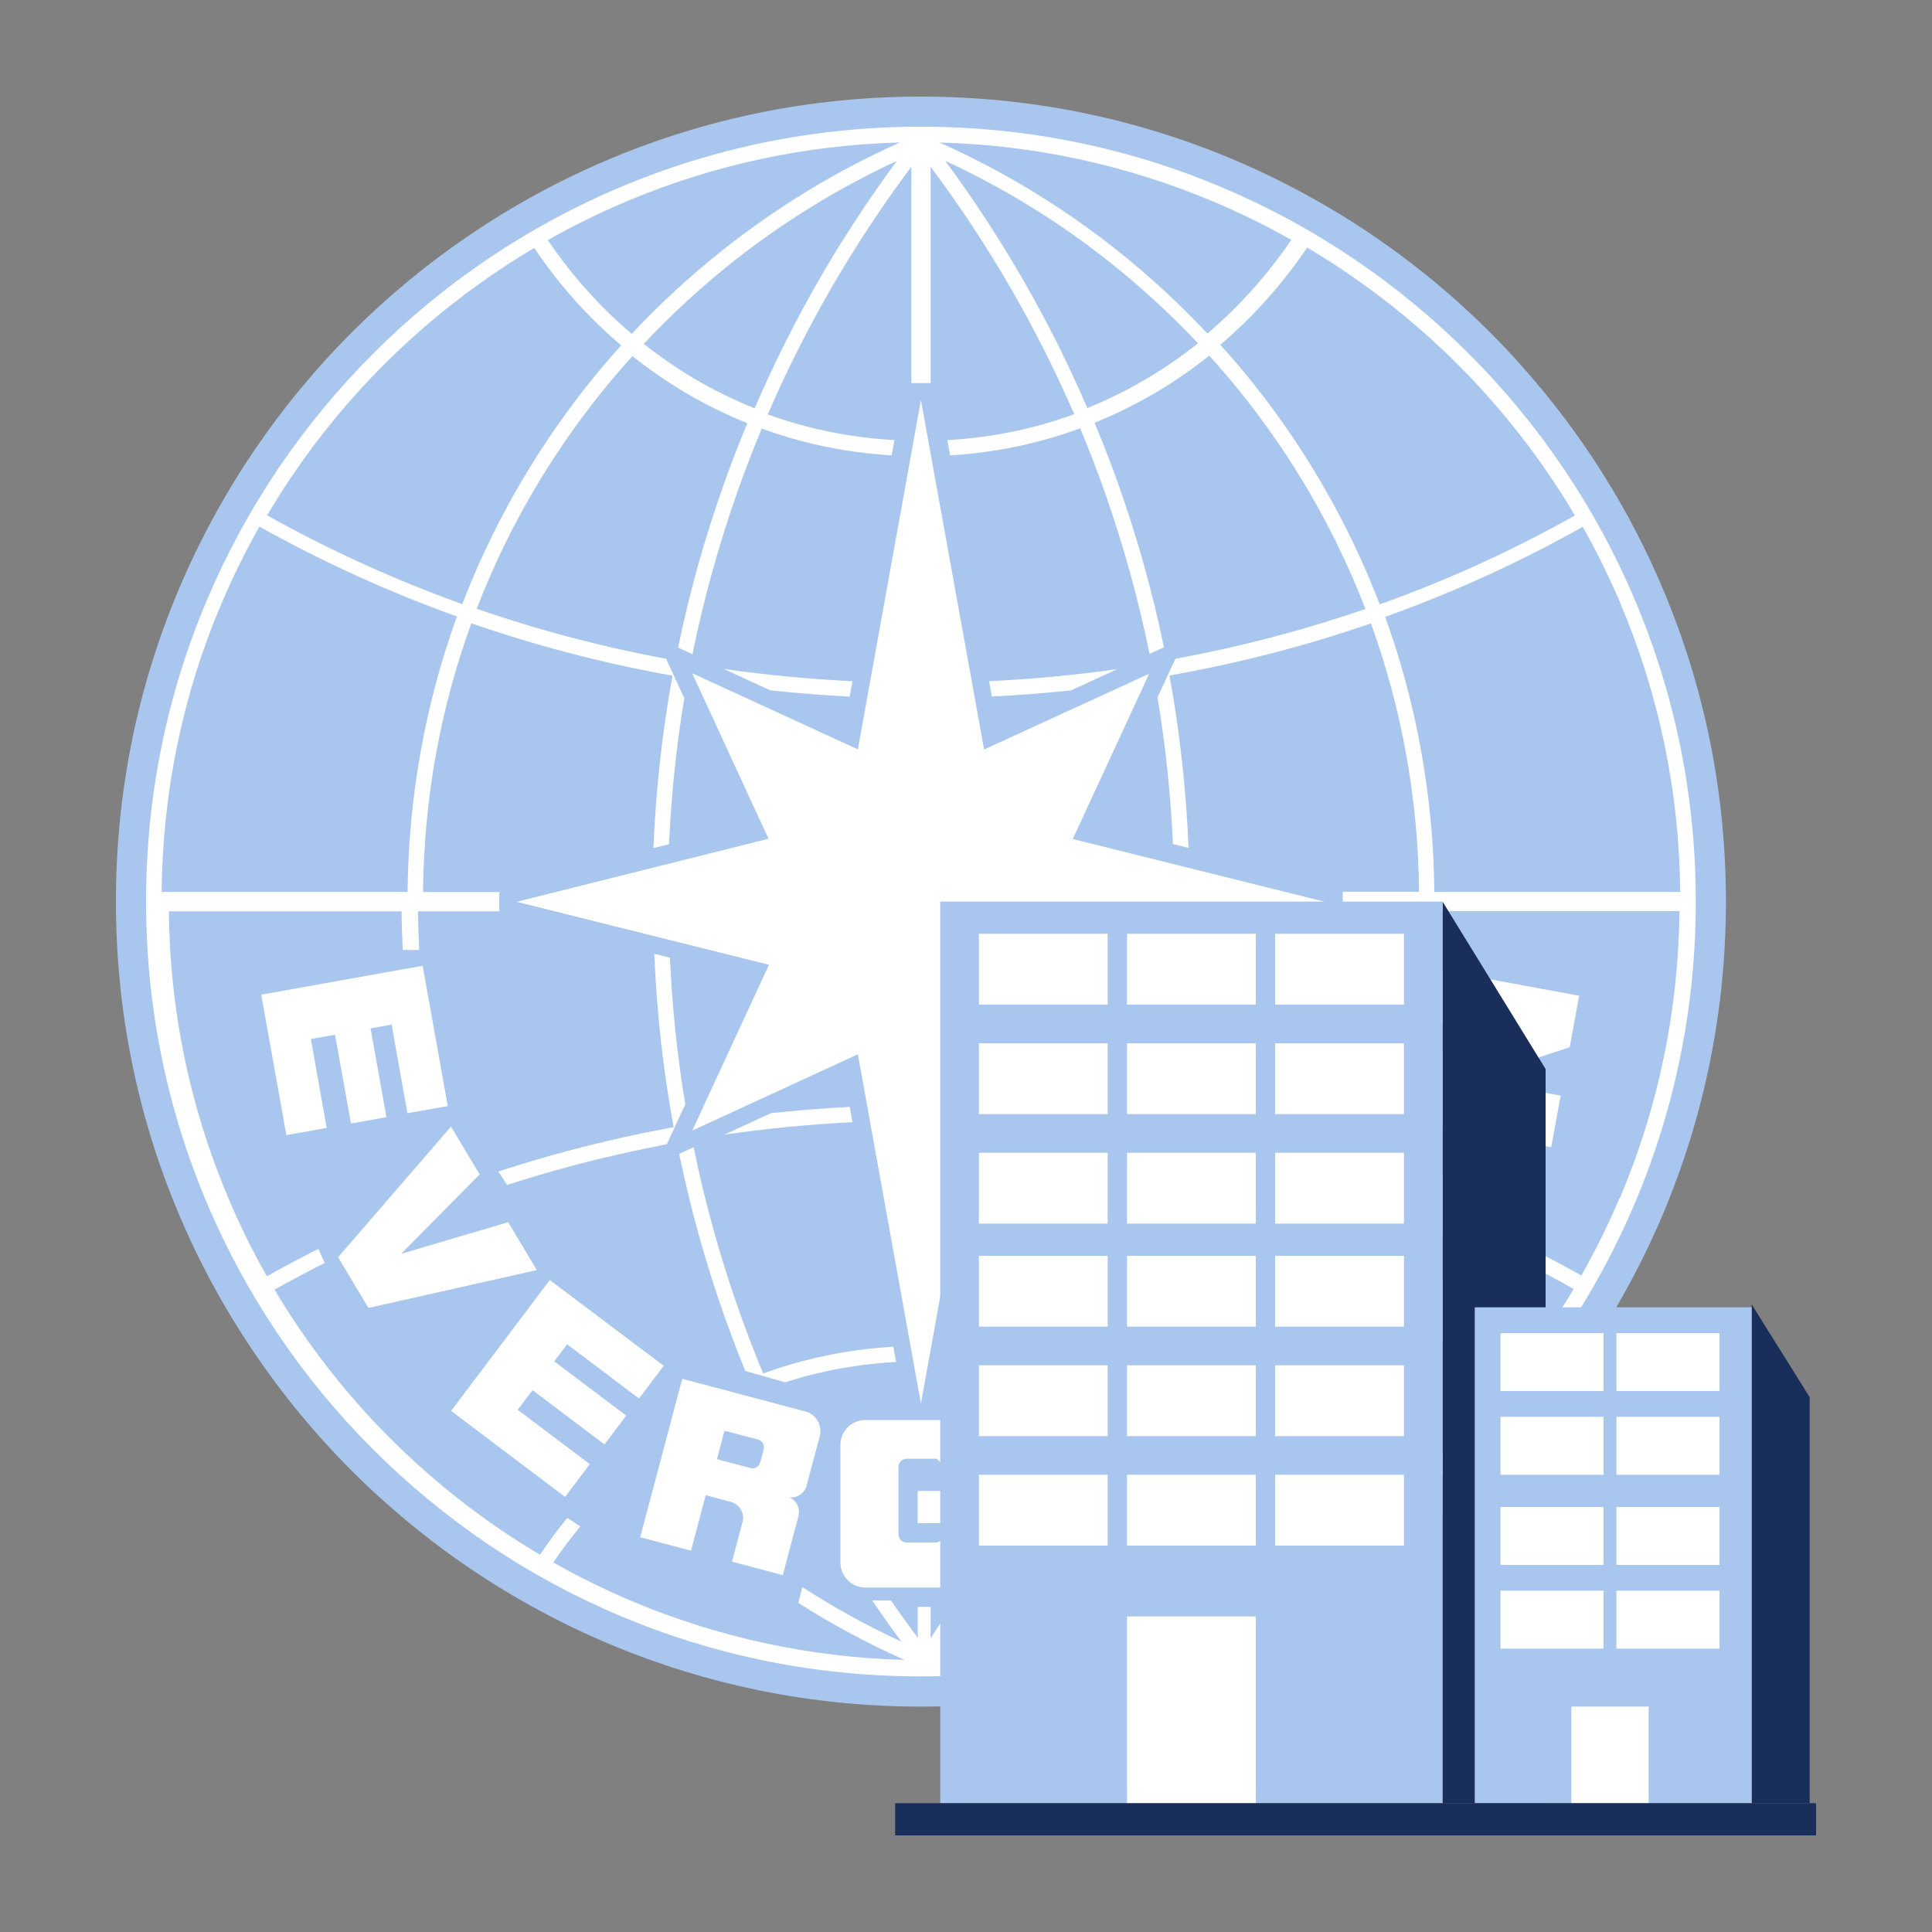
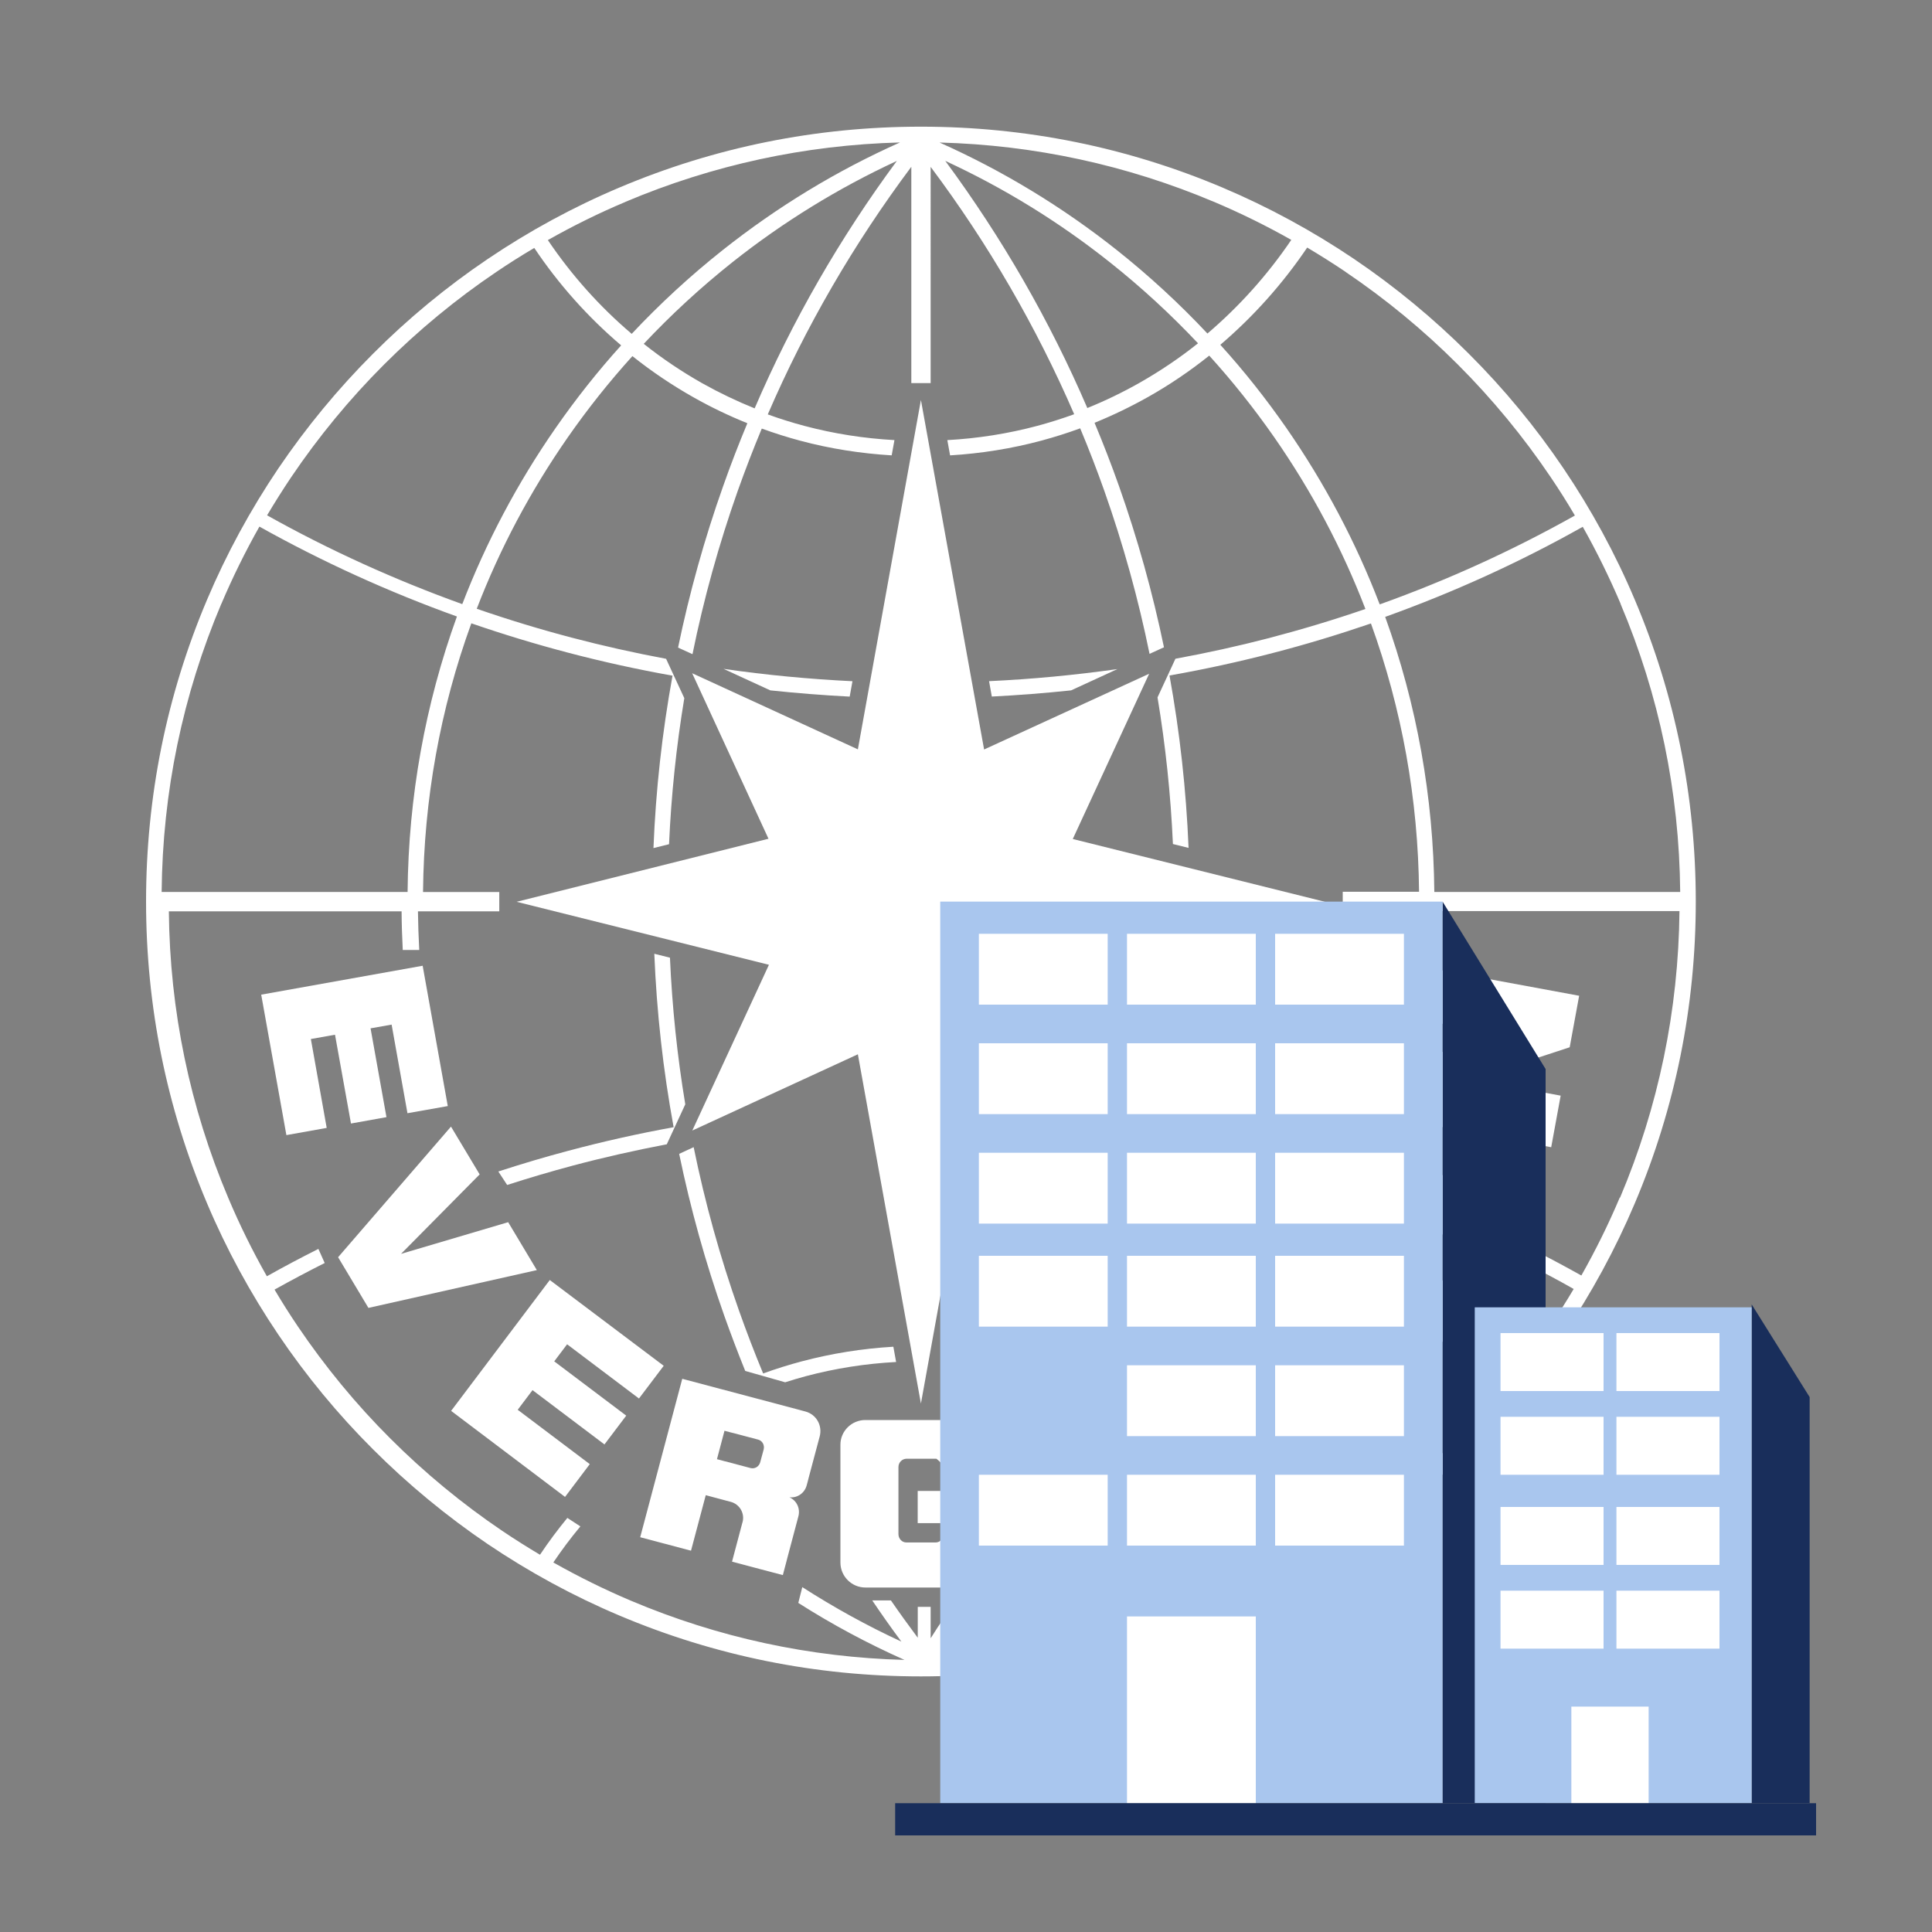
<svg xmlns="http://www.w3.org/2000/svg" id="ec-gallery-icon" viewBox="0 0 300 300">
  <rect x="0" y="0" width="300" height="300" fill="#808080" stroke="none" />
  <defs>
    <style>
      .cls-1 {
        fill: #192e5b;
      }

      .cls-1, .cls-2, .cls-3 {
        stroke-width: 0px;
      }

      .cls-2 {
        fill: #fff;
      }

      .cls-3 {
        fill: #a9c6ee;
      }
    </style>
  </defs>
  <g>
-     <path class="cls-3" d="m94.35,24.83c-7.41,3.13-14.55,7.01-21.23,11.53-6.62,4.47-12.84,9.6-18.5,15.26-5.66,5.66-10.79,11.88-15.26,18.5-4.51,6.68-8.39,13.83-11.53,21.23-6.53,15.41-9.83,31.79-9.83,48.65s3.3,33.25,9.83,48.65c3.13,7.41,7.01,14.55,11.53,21.23,4.47,6.62,9.6,12.84,15.26,18.5,5.66,5.66,11.88,10.79,18.5,15.26,6.68,4.51,13.83,8.39,21.23,11.53,15.42,6.51,31.79,9.83,48.65,9.83s33.23-3.3,48.65-9.83c7.41-3.13,14.55-7.01,21.23-11.53,6.62-4.47,12.84-9.6,18.5-15.26,5.66-5.66,10.79-11.88,15.26-18.5,4.51-6.68,8.39-13.83,11.53-21.23,6.51-15.42,9.83-31.79,9.83-48.65s-3.3-33.23-9.83-48.65h0c-3.13-7.41-7.01-14.55-11.53-21.23-4.47-6.62-9.6-12.84-15.26-18.5-5.66-5.66-11.88-10.79-18.5-15.26-6.68-4.51-13.83-8.39-21.23-11.53-15.41-6.53-31.79-9.83-48.65-9.83s-33.25,3.3-48.65,9.83Z" />
    <g>
      <path class="cls-2" d="m103.54,177.68c.76-1.64,1.76-3.82,2.87-6.2-1.25-7.51-2.04-15.1-2.38-22.77-.8-.2-1.61-.41-2.43-.61.37,9.08,1.37,18.06,3,26.93-5.5,1-10.95,2.22-16.34,3.66-3.66.97-7.29,2.05-10.88,3.22l1.37,2.09c3.35-1.08,6.74-2.08,10.14-2.99,4.84-1.29,9.74-2.39,14.67-3.33h-.01Z" />
      <path class="cls-2" d="m181.4,174.5c1.62-8.85,2.62-17.84,2.99-26.91-.83.21-1.64.41-2.43.61-.34,7.7-1.14,15.31-2.39,22.85,1.08,2.33,2.07,4.45,2.82,6.07,4.88.91,9.71,1.99,14.49,3.25,3.5.92,6.97,1.93,10.42,3.04l1.41-2.08c-3.7-1.2-7.43-2.29-11.21-3.29-5.29-1.38-10.66-2.57-16.06-3.54h-.01Z" />
      <path class="cls-2" d="m139.15,211.5c-.13-.75-.28-1.55-.43-2.38-4.82.28-9.56,1.04-14.18,2.26-2.04.54-4.05,1.17-6.04,1.89-1.34-3.22-2.59-6.49-3.76-9.79-2.93-8.29-5.28-16.76-7.03-25.35-.82.38-1.57.72-2.25,1.04,1.76,8.51,4.09,16.89,7,25.12,1.03,2.89,2.11,5.75,3.26,8.59l6.2,1.76c1.07-.34,2.14-.66,3.22-.95,4.55-1.21,9.25-1.95,14-2.2h.01Z" />
      <path class="cls-2" d="m166.21,172.83c-.12,0-.24-.03-.36-.04-3.92-.41-7.87-.72-11.83-.92-.13.74-.28,1.54-.43,2.39,6.67.33,13.27.96,19.83,1.89-2.33-1.08-4.82-2.22-7.21-3.33Z" />
-       <path class="cls-2" d="m166.21,172.83c-.12,0-.24-.03-.36-.04-3.92-.41-7.87-.72-11.83-.92-.13.74-.28,1.54-.43,2.39,6.67.33,13.27.96,19.83,1.89-2.33-1.08-4.82-2.22-7.21-3.33Z" />
      <path class="cls-2" d="m173.55,103.89c-6.59.93-13.25,1.57-19.97,1.88.16.86.3,1.66.43,2.39,4.13-.21,8.24-.53,12.31-.96,2.41-1.11,4.89-2.25,7.22-3.32Z" />
      <path class="cls-2" d="m180.55,179.43c-.67-.32-1.42-.66-2.25-1.04-1.75,8.58-4.09,17.04-7.01,25.33-1.17,3.32-2.43,6.6-3.79,9.84-1.99-.72-4-1.37-6.04-1.92-4.63-1.25-9.39-2.01-14.22-2.3-.16.84-.3,1.64-.43,2.39,4.75.26,9.46,1.01,14.02,2.24,1.11.29,2.2.62,3.29.97l6.14-1.8c1.16-2.84,2.26-5.72,3.29-8.63,2.91-8.21,5.24-16.59,6.99-25.09h.01Z" />
      <path class="cls-2" d="m253.86,93.15c-3.01-7.13-6.75-14.01-11.09-20.43-4.3-6.37-9.25-12.37-14.7-17.8-5.45-5.45-11.43-10.39-17.8-14.7-6.43-4.34-13.31-8.08-20.43-11.09-14.84-6.28-30.59-9.46-46.84-9.46s-32,3.18-46.84,9.46c-7.13,3.01-14.01,6.75-20.43,11.09-6.37,4.3-12.37,9.25-17.8,14.7-5.45,5.45-10.38,11.43-14.7,17.8-4.34,6.43-8.08,13.31-11.09,20.43-6.28,14.83-9.46,30.59-9.46,46.84s3.18,32,9.46,46.84c3.01,7.13,6.75,14,11.09,20.43,4.3,6.37,9.25,12.37,14.7,17.8,5.45,5.45,11.43,10.38,17.8,14.7,6.43,4.34,13.3,8.08,20.43,11.09,14.84,6.28,30.59,9.46,46.84,9.46s32-3.18,46.84-9.46c7.13-3.01,14.01-6.75,20.43-11.09,6.37-4.3,12.37-9.25,17.8-14.7,5.45-5.45,10.38-11.43,14.7-17.8,4.34-6.43,8.08-13.31,11.09-20.43,6.28-14.83,9.46-30.59,9.46-46.84s-3.18-32-9.46-46.84h0Zm-2.22.62c6,14.18,9.12,29.22,9.26,44.73h-38.18c-.13-14.72-2.72-29.12-7.63-42.71,10.64-3.82,20.91-8.49,30.68-13.99,2.18,3.87,4.14,7.87,5.88,11.95h-.01Zm-42.72-51.56c6.25,4.22,12.12,9.06,17.45,14.39,5.34,5.34,10.18,11.21,14.39,17.45,1.33,1.96,2.59,3.96,3.79,6-9.66,5.42-19.8,10.04-30.31,13.8-3.68-9.62-8.54-18.81-14.51-27.42-3.14-4.51-6.55-8.83-10.24-12.89,5.13-4.38,9.68-9.46,13.49-15.1,2.01,1.2,4,2.45,5.93,3.75v.03Zm-20.41-10.87c4.1,1.74,8.12,3.71,12,5.91-3.67,5.42-8.08,10.33-13.02,14.54-4.35-4.64-9.05-8.97-14.06-12.95-8.47-6.72-17.72-12.33-27.54-16.71,14.76.39,29.09,3.5,42.63,9.22h0Zm-2.49,21.97c-2.85,2.28-5.89,4.32-9.05,6.12-2.63,1.49-5.34,2.8-8.13,3.93-5.84-13.58-13.24-26.43-22.06-38.38,9.09,4.2,17.66,9.47,25.55,15.74,4.88,3.87,9.45,8.08,13.7,12.59Zm-88.9-21.97c13.54-5.72,27.87-8.83,42.63-9.22-9.83,4.38-19.06,10-27.54,16.72-5.03,3.99-9.75,8.34-14.12,13-4.96-4.21-9.35-9.12-13.02-14.56,3.91-2.21,7.93-4.2,12.05-5.93Zm42.14-6.35c-8.84,11.96-16.24,24.83-22.08,38.42-2.78-1.12-5.49-2.42-8.12-3.89-3.18-1.8-6.24-3.85-9.1-6.13,4.26-4.54,8.85-8.76,13.75-12.66,7.89-6.26,16.46-11.53,25.55-15.74Zm-94.02,49.07c4.22-6.25,9.06-12.12,14.39-17.45,5.34-5.34,11.21-10.18,17.45-14.39,1.92-1.3,3.88-2.54,5.88-3.72,3.79,5.66,8.34,10.75,13.49,15.13-3.66,4.05-7.05,8.34-10.18,12.84-5.96,8.58-10.8,17.75-14.49,27.34-10.5-3.78-20.64-8.38-30.31-13.79,1.2-2.01,2.45-4,3.76-5.95h.01Zm-10.87,19.71c1.74-4.1,3.71-8.1,5.91-12,9.79,5.47,20.05,10.14,30.67,13.96-4.92,13.6-7.53,28.02-7.66,42.77H25.1c.14-15.51,3.26-30.55,9.26-44.73Zm217.13,92.22c-1.74,4.12-3.74,8.16-5.95,12.07-2.56-1.43-5.14-2.81-7.75-4.13l-.98,2.19c2.54,1.29,5.06,2.62,7.54,4.03-1.17,1.98-2.4,3.92-3.69,5.82-4.21,6.23-9.04,12.08-14.35,17.39-5.31,5.33-11.17,10.15-17.39,14.35-1.95,1.32-3.96,2.58-5.99,3.79-1.3-1.93-2.69-3.79-4.14-5.57l-2.02,1.32c1.44,1.76,2.81,3.57,4.09,5.46-3.86,2.18-7.83,4.13-11.88,5.84-13.5,5.71-27.78,8.8-42.5,9.19,5.8-2.58,11.4-5.6,16.75-9.02l-.62-2.45c-5.01,3.24-10.23,6.13-15.65,8.63,1.55-2.1,3.06-4.24,4.53-6.39h-3.07s-2.75,3.98-3.92,5.88v-4.88h-2v4.8c-1.43-1.92-2.82-3.84-4.17-5.8h-2.9c1.47,2.18,2.96,4.3,4.53,6.4-5.31-2.45-10.45-5.29-15.39-8.46l-.62,2.45c5.27,3.36,10.78,6.31,16.49,8.85-14.72-.39-29-3.49-42.5-9.2-4.11-1.74-8.13-3.73-12.03-5.93,1.31-1.94,2.7-3.8,4.2-5.6l-2.02-1.32c-1.51,1.84-2.93,3.74-4.25,5.72-1.98-1.18-3.94-2.41-5.85-3.7-6.23-4.21-12.08-9.04-17.39-14.35-5.33-5.31-10.15-11.18-14.35-17.39-1.27-1.88-2.48-3.79-3.63-5.73,2.57-1.43,5.16-2.81,7.79-4.13l-.98-2.19c-2.7,1.36-5.37,2.77-8,4.25-2.23-3.94-4.24-8-5.99-12.16-5.97-14.11-9.08-29.08-9.23-44.51h36.14c.01,2,.08,4,.18,6h2.56c-.11-1.99-.17-3.99-.2-6h12.63v-3h-11.84c.13-14.39,2.67-28.45,7.5-41.72,4.93,1.7,9.93,3.22,14.99,4.55,5.36,1.41,10.77,2.6,16.25,3.58-1.61,8.82-2.6,17.75-2.96,26.77.83-.21,1.63-.41,2.42-.6.34-7.63,1.13-15.2,2.37-22.68-1.09-2.35-2.08-4.49-2.83-6.11-4.93-.92-9.8-2.01-14.63-3.28-4.99-1.31-9.91-2.81-14.77-4.49,3.59-9.34,8.32-18.26,14.14-26.62,3.08-4.42,6.42-8.62,10.03-12.61,3,2.39,6.19,4.54,9.53,6.42,2.69,1.52,5.47,2.85,8.32,4-1.34,3.22-2.6,6.47-3.76,9.77-2.91,8.2-5.24,16.58-7,25.07.67.31,1.43.65,2.24,1.02,1.74-8.58,4.09-17.03,7.01-25.31,1.17-3.28,2.41-6.51,3.75-9.72,1.98.72,4,1.36,6.03,1.9,4.6,1.23,9.35,1.97,14.14,2.26.16-.84.3-1.63.43-2.37-4.73-.26-9.41-.99-13.96-2.2-1.93-.51-3.83-1.11-5.71-1.79,5.88-13.62,13.36-26.5,22.29-38.45v33.59h3V25.91c8.94,11.94,16.4,24.81,22.29,38.41-1.87.68-3.78,1.28-5.7,1.8-4.56,1.22-9.26,1.96-14,2.22.13.75.28,1.54.43,2.37,4.81-.29,9.57-1.05,14.18-2.29,2.03-.55,4.04-1.18,6.02-1.91,1.34,3.2,2.6,6.46,3.76,9.74,2.92,8.28,5.27,16.72,7.01,25.28.81-.37,1.57-.72,2.24-1.02-1.76-8.49-4.09-16.85-6.99-25.05-1.17-3.31-2.44-6.58-3.79-9.81,2.86-1.16,5.65-2.51,8.35-4.03,3.32-1.87,6.48-4.02,9.46-6.4,3.62,3.99,6.99,8.23,10.08,12.66,5.83,8.37,10.57,17.32,14.17,26.68-4.93,1.7-9.94,3.2-15.01,4.53-4.77,1.24-9.6,2.3-14.49,3.2-.75,1.61-1.72,3.7-2.78,6,1.25,7.51,2.05,15.11,2.39,22.77.8.2,1.6.39,2.43.6-.37-9.02-1.36-17.96-2.96-26.77,5.4-.95,10.75-2.12,16.03-3.49,5.15-1.33,10.24-2.88,15.25-4.59,4.8,13.25,7.34,27.3,7.47,41.66h-11.85v3h12.64c-.01,2-.08,4-.2,6h2.56c.11-1.99.17-3.99.18-6h37.11c-.16,15.42-3.27,30.4-9.23,44.5h-.07Z" />
      <path class="cls-2" d="m119.61,107.2c4.09.43,8.21.76,12.33.97.13-.74.28-1.54.43-2.39-6.72-.33-13.41-.96-20.02-1.92,2.34,1.08,4.84,2.22,7.26,3.34Z" />
-       <path class="cls-2" d="m112.45,176.19c6.59-.96,13.24-1.61,19.92-1.93-.16-.86-.3-1.66-.43-2.38-4.09.21-8.17.54-12.22.97-2.41,1.12-4.92,2.26-7.26,3.34Z" />
+       <path class="cls-2" d="m112.45,176.19Z" />
    </g>
    <polygon class="cls-2" points="205.74 140.03 166.58 130.28 178.44 104.62 152.81 116.38 143 62.11 133.21 116.36 107.48 104.54 119.33 130.24 80.22 140.03 80.22 140.03 119.4 149.81 107.5 175.55 133.21 163.71 143 217.94 152.81 163.69 178.44 175.43 166.55 149.78 205.74 140.03 205.74 140.03" />
    <g>
      <path class="cls-2" d="m154.5,228.69v-4.37c0-2.11-1.75-3.82-3.87-3.82h-16.26c-2.13,0-3.87,1.72-3.87,3.82v18.31c0,2.14,1.75,3.88,3.87,3.88h16.26c2.13,0,3.87-1.75,3.87-3.88v-11.12h-12v5h4v1.71c0,.28-.09.54-.22.75-.22.32-.57.54-.98.54h-4.58c-.66,0-1.21-.58-1.21-1.3v-10.42c0-.7.57-1.28,1.28-1.28h4.61s1.28.94,1.12,1.64v.36h8v.19Z" />
      <polygon class="cls-2" points="83.36 197.22 78.91 189.78 62.27 194.7 74.48 182.36 70.03 174.94 52.5 195.22 57.21 203.09 83.36 197.22" />
      <path class="cls-2" d="m122.63,232.5c1.21.12,2.33-.67,2.64-1.89l.14-.51.18-.71,1.66-6.22h0s.03-.08.03-.11c.45-1.7-.51-3.42-2.21-3.88l-.64-.17-.58-.16-17.91-4.75-6.53,24.6,7.89,2.09h0l2.29-8.62,3.93,1.05h0c1.34.38,2.14,1.76,1.79,3.12,0,.03-.01.05-.03.08h0l-1.61,6.07h0l4.21,1.12h0l3.68.97.64-2.43s0-.03.01-.05l1.76-6.63c.33-1.22-.25-2.46-1.37-2.96h-.01Zm-10.13-10.33l1.26.33h.03l3.93,1.04c.68.18,1.03.87.86,1.54l-.53,1.96c-.18.68-.82,1.09-1.5.92l-3.93-1.04s-.03,0-.05-.01l-1.24-.33,1.17-4.42h0Z" />
      <polygon class="cls-2" points="91.58 227.35 80.39 218.91 82.69 215.86 93.86 224.29 97.24 219.82 86.06 211.39 88.06 208.74 99.22 217.16 103.06 212.08 85.37 198.76 70.05 219.08 87.74 232.44 91.58 227.35" />
      <polygon class="cls-2" points="50.73 175.14 48.27 161.34 52.02 160.67 54.5 174.46 60.01 173.47 57.54 159.68 60.81 159.1 63.27 172.86 69.53 171.75 65.63 149.96 40.56 154.45 44.47 176.26 50.73 175.14" />
    </g>
    <g>
      <polygon class="cls-2" points="220.16 149.99 218.69 158 232.48 160.54 217.31 165.51 215.83 173.52 240.87 178.14 242.34 170.13 228.56 167.59 243.74 162.62 245.21 154.62 220.16 149.99" />
      <path class="cls-2" d="m182.01,227.9c1.11-.51,1.67-1.74,1.34-2.96l-.14-.51-.18-.71-1.67-6.22h0s-.01-.07-.03-.11c-.46-1.7-2.16-2.71-3.84-2.25l-.64.17-.58.16-17.88,4.82,6.62,24.58,7.89-2.13h0l-2.33-8.6,3.93-1.07h0c1.36-.34,2.74.46,3.1,1.82,0,.03.01.05.03.08h0l1.63,6.05h0l4.21-1.13h0l3.68-.99-.66-2.43v-.05l-1.79-6.63c-.33-1.22-1.45-2.01-2.67-1.88h-.03Zm-13.51-3.09l1.14-.31h.02l3.56-.95c.62-.17,1.2.21,1.36.82l.48,1.77c.17.62-.14,1.24-.76,1.39l-3.56.96h-.05l-1.12.3-1.07-4h0Z" />
      <polygon class="cls-2" points="212.24 214.04 201.05 222.48 198.74 219.43 209.94 211.01 206.56 206.53 195.38 214.95 193.39 212.31 204.55 203.89 200.72 198.81 183.05 212.14 198.38 232.46 216.07 219.12 212.24 214.04" />
      <polygon class="cls-2" points="231.33 186.89 224.08 198.89 220.82 196.92 228.06 184.93 223.27 182.04 216.02 194.02 213.19 192.3 220.41 180.34 214.97 177.05 203.53 195.99 225.32 209.15 236.78 190.18 231.33 186.89" />
    </g>
  </g>
  <g>
    <g>
      <polygon class="cls-1" points="240 280 224 280 224 140 240 166 240 280" />
      <rect class="cls-3" x="146" y="140" width="78" height="140" />
      <rect class="cls-2" x="152" y="145" width="20" height="11" />
      <rect class="cls-2" x="175" y="145" width="20" height="11" />
      <rect class="cls-2" x="198" y="145" width="20" height="11" />
      <rect class="cls-2" x="152" y="162" width="20" height="11" />
      <rect class="cls-2" x="175" y="162" width="20" height="11" />
      <rect class="cls-2" x="198" y="162" width="20" height="11" />
      <rect class="cls-2" x="152" y="179" width="20" height="11" />
      <rect class="cls-2" x="175" y="179" width="20" height="11" />
      <rect class="cls-2" x="198" y="179" width="20" height="11" />
      <rect class="cls-2" x="152" y="195" width="20" height="11" />
      <rect class="cls-2" x="175" y="195" width="20" height="11" />
      <rect class="cls-2" x="198" y="195" width="20" height="11" />
-       <rect class="cls-2" x="152" y="212" width="20" height="11" />
      <rect class="cls-2" x="175" y="212" width="20" height="11" />
      <rect class="cls-2" x="198" y="212" width="20" height="11" />
      <rect class="cls-2" x="152" y="229" width="20" height="11" />
      <rect class="cls-2" x="175" y="229" width="20" height="11" />
      <rect class="cls-2" x="198" y="229" width="20" height="11" />
      <rect class="cls-2" x="175" y="251" width="20" height="29" />
    </g>
    <g>
      <polygon class="cls-1" points="281 280 272 280 272 202.55 281 216.94 281 280" />
      <rect class="cls-3" x="229" y="203" width="43" height="77" />
      <rect class="cls-2" x="233" y="207" width="16" height="9" />
      <rect class="cls-2" x="251" y="207" width="16" height="9" />
      <rect class="cls-2" x="233" y="220" width="16" height="9" />
      <rect class="cls-2" x="251" y="220" width="16" height="9" />
      <rect class="cls-2" x="233" y="234" width="16" height="9" />
      <rect class="cls-2" x="251" y="234" width="16" height="9" />
      <rect class="cls-2" x="233" y="247" width="16" height="9" />
      <rect class="cls-2" x="244" y="265" width="12" height="15" />
      <rect class="cls-2" x="251" y="247" width="16" height="9" />
    </g>
    <rect class="cls-1" x="139" y="280" width="143" height="5" />
  </g>
</svg>